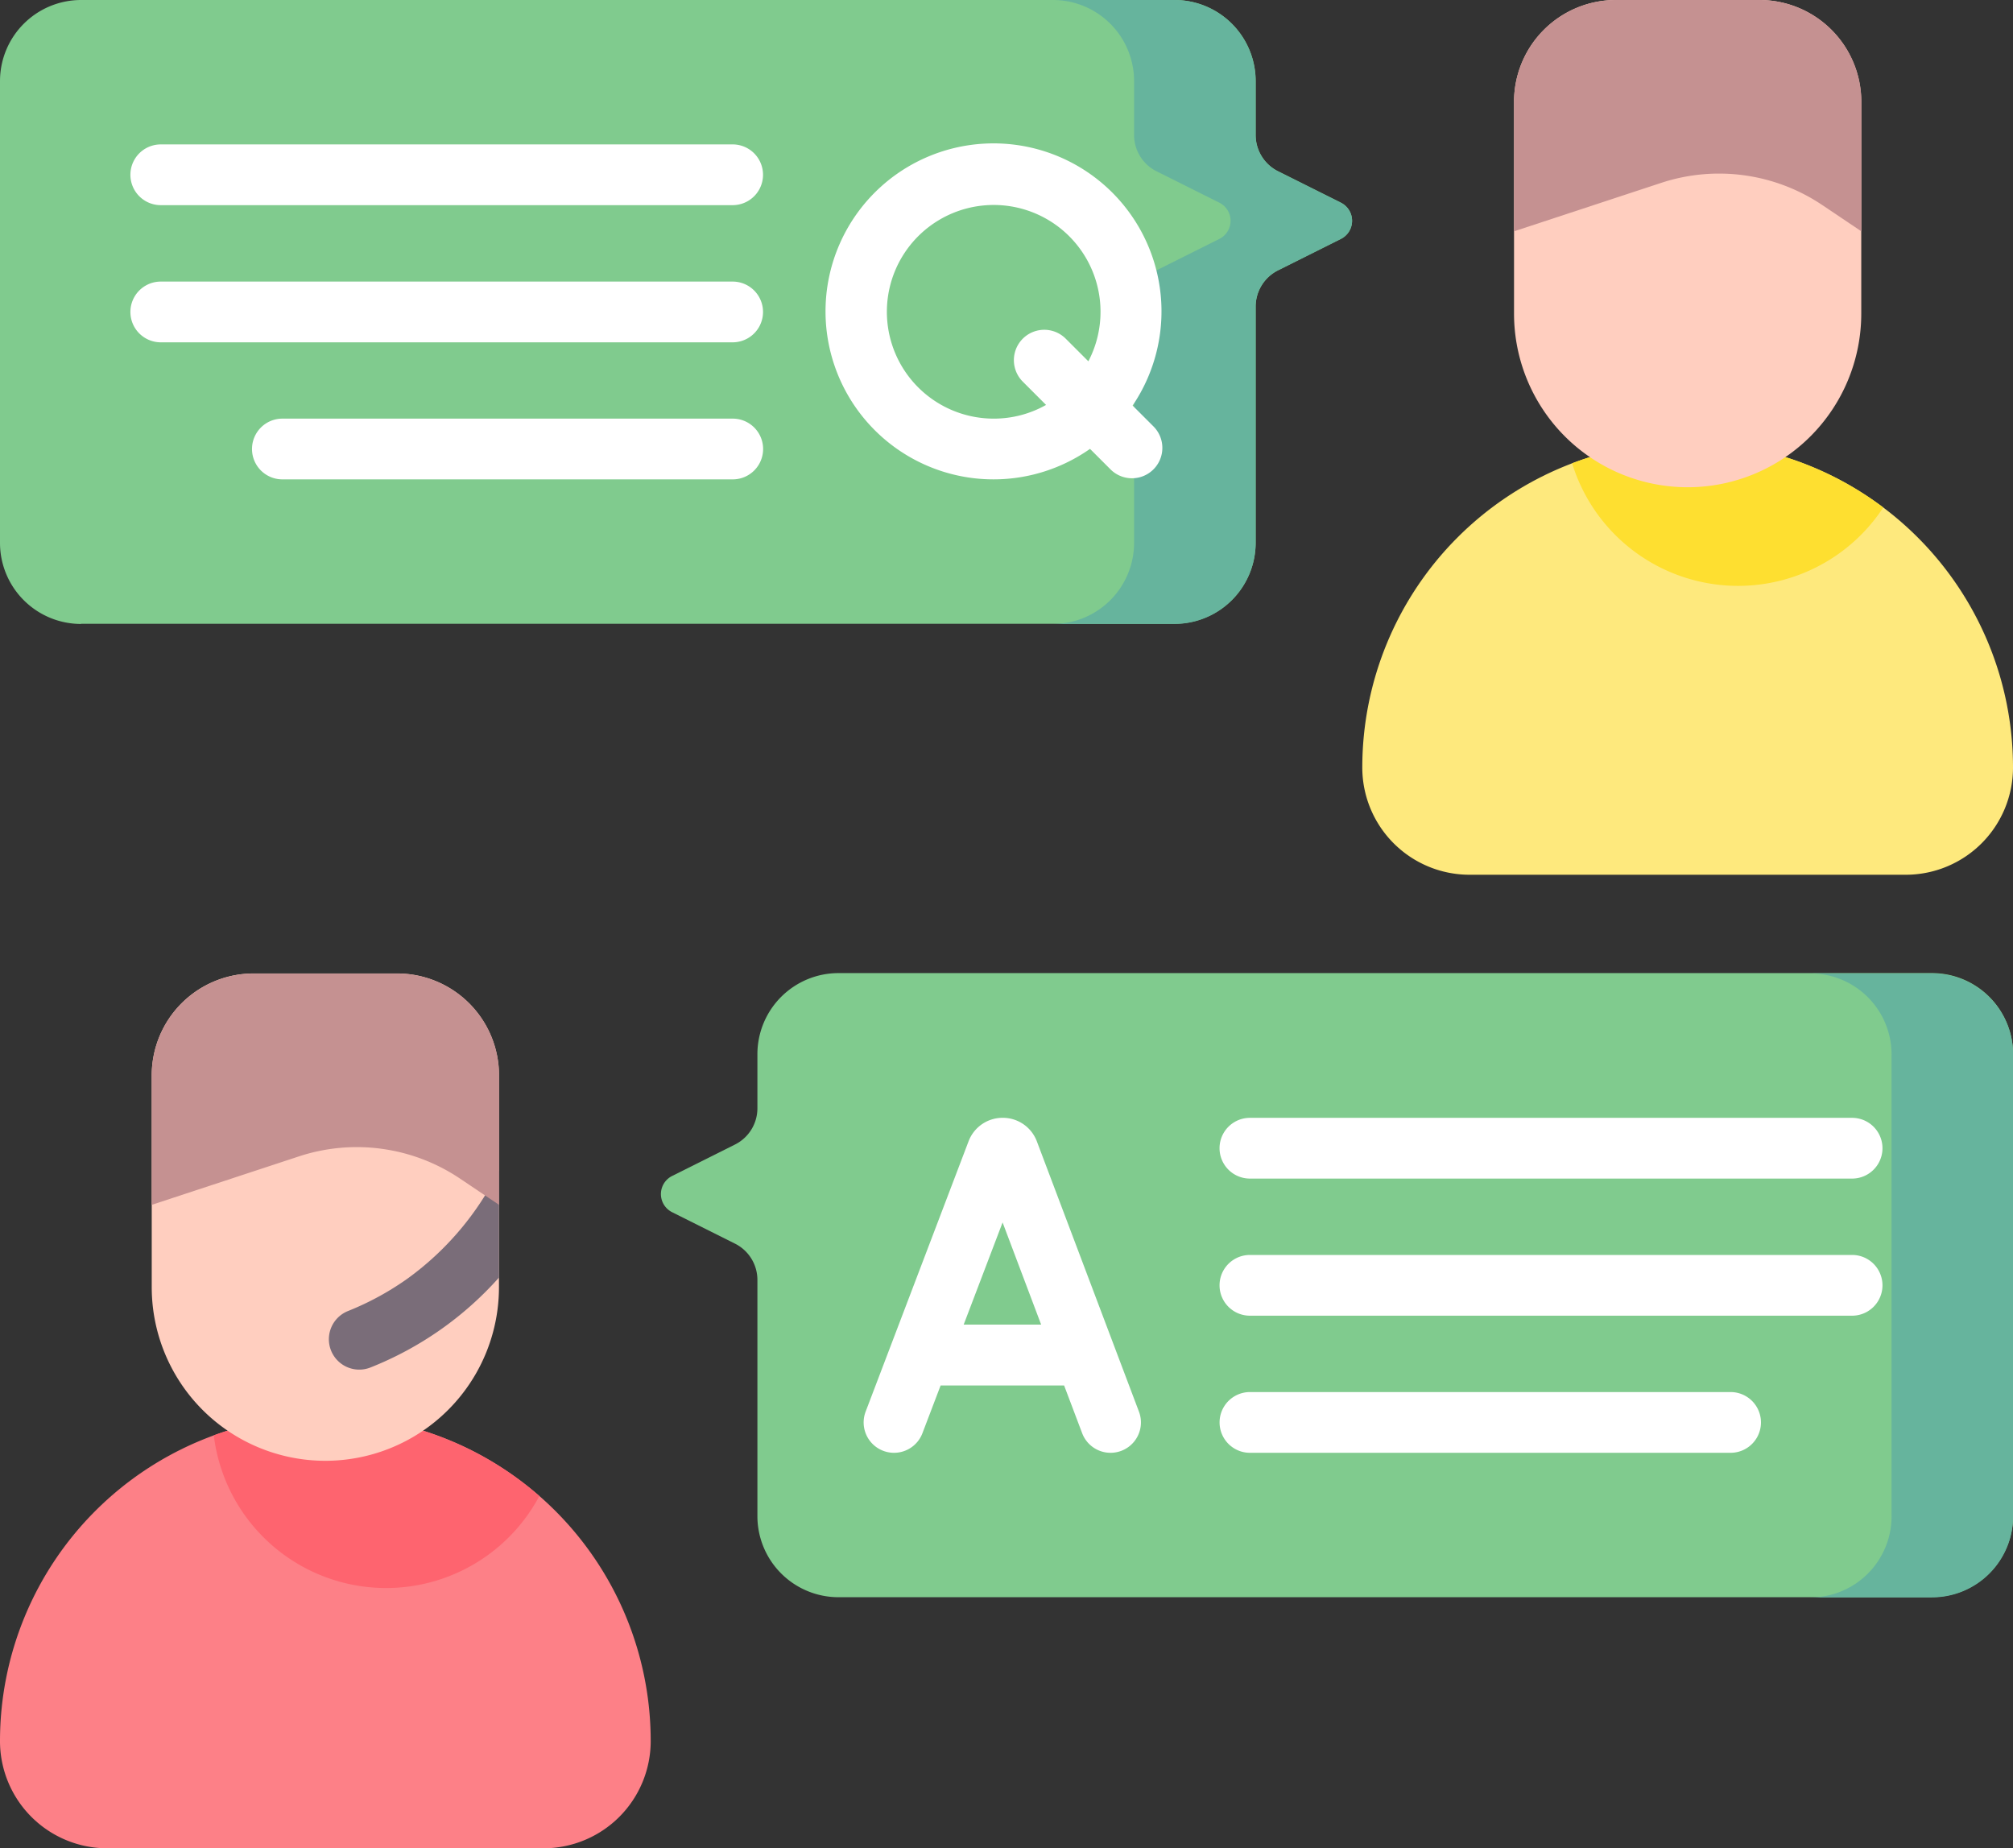
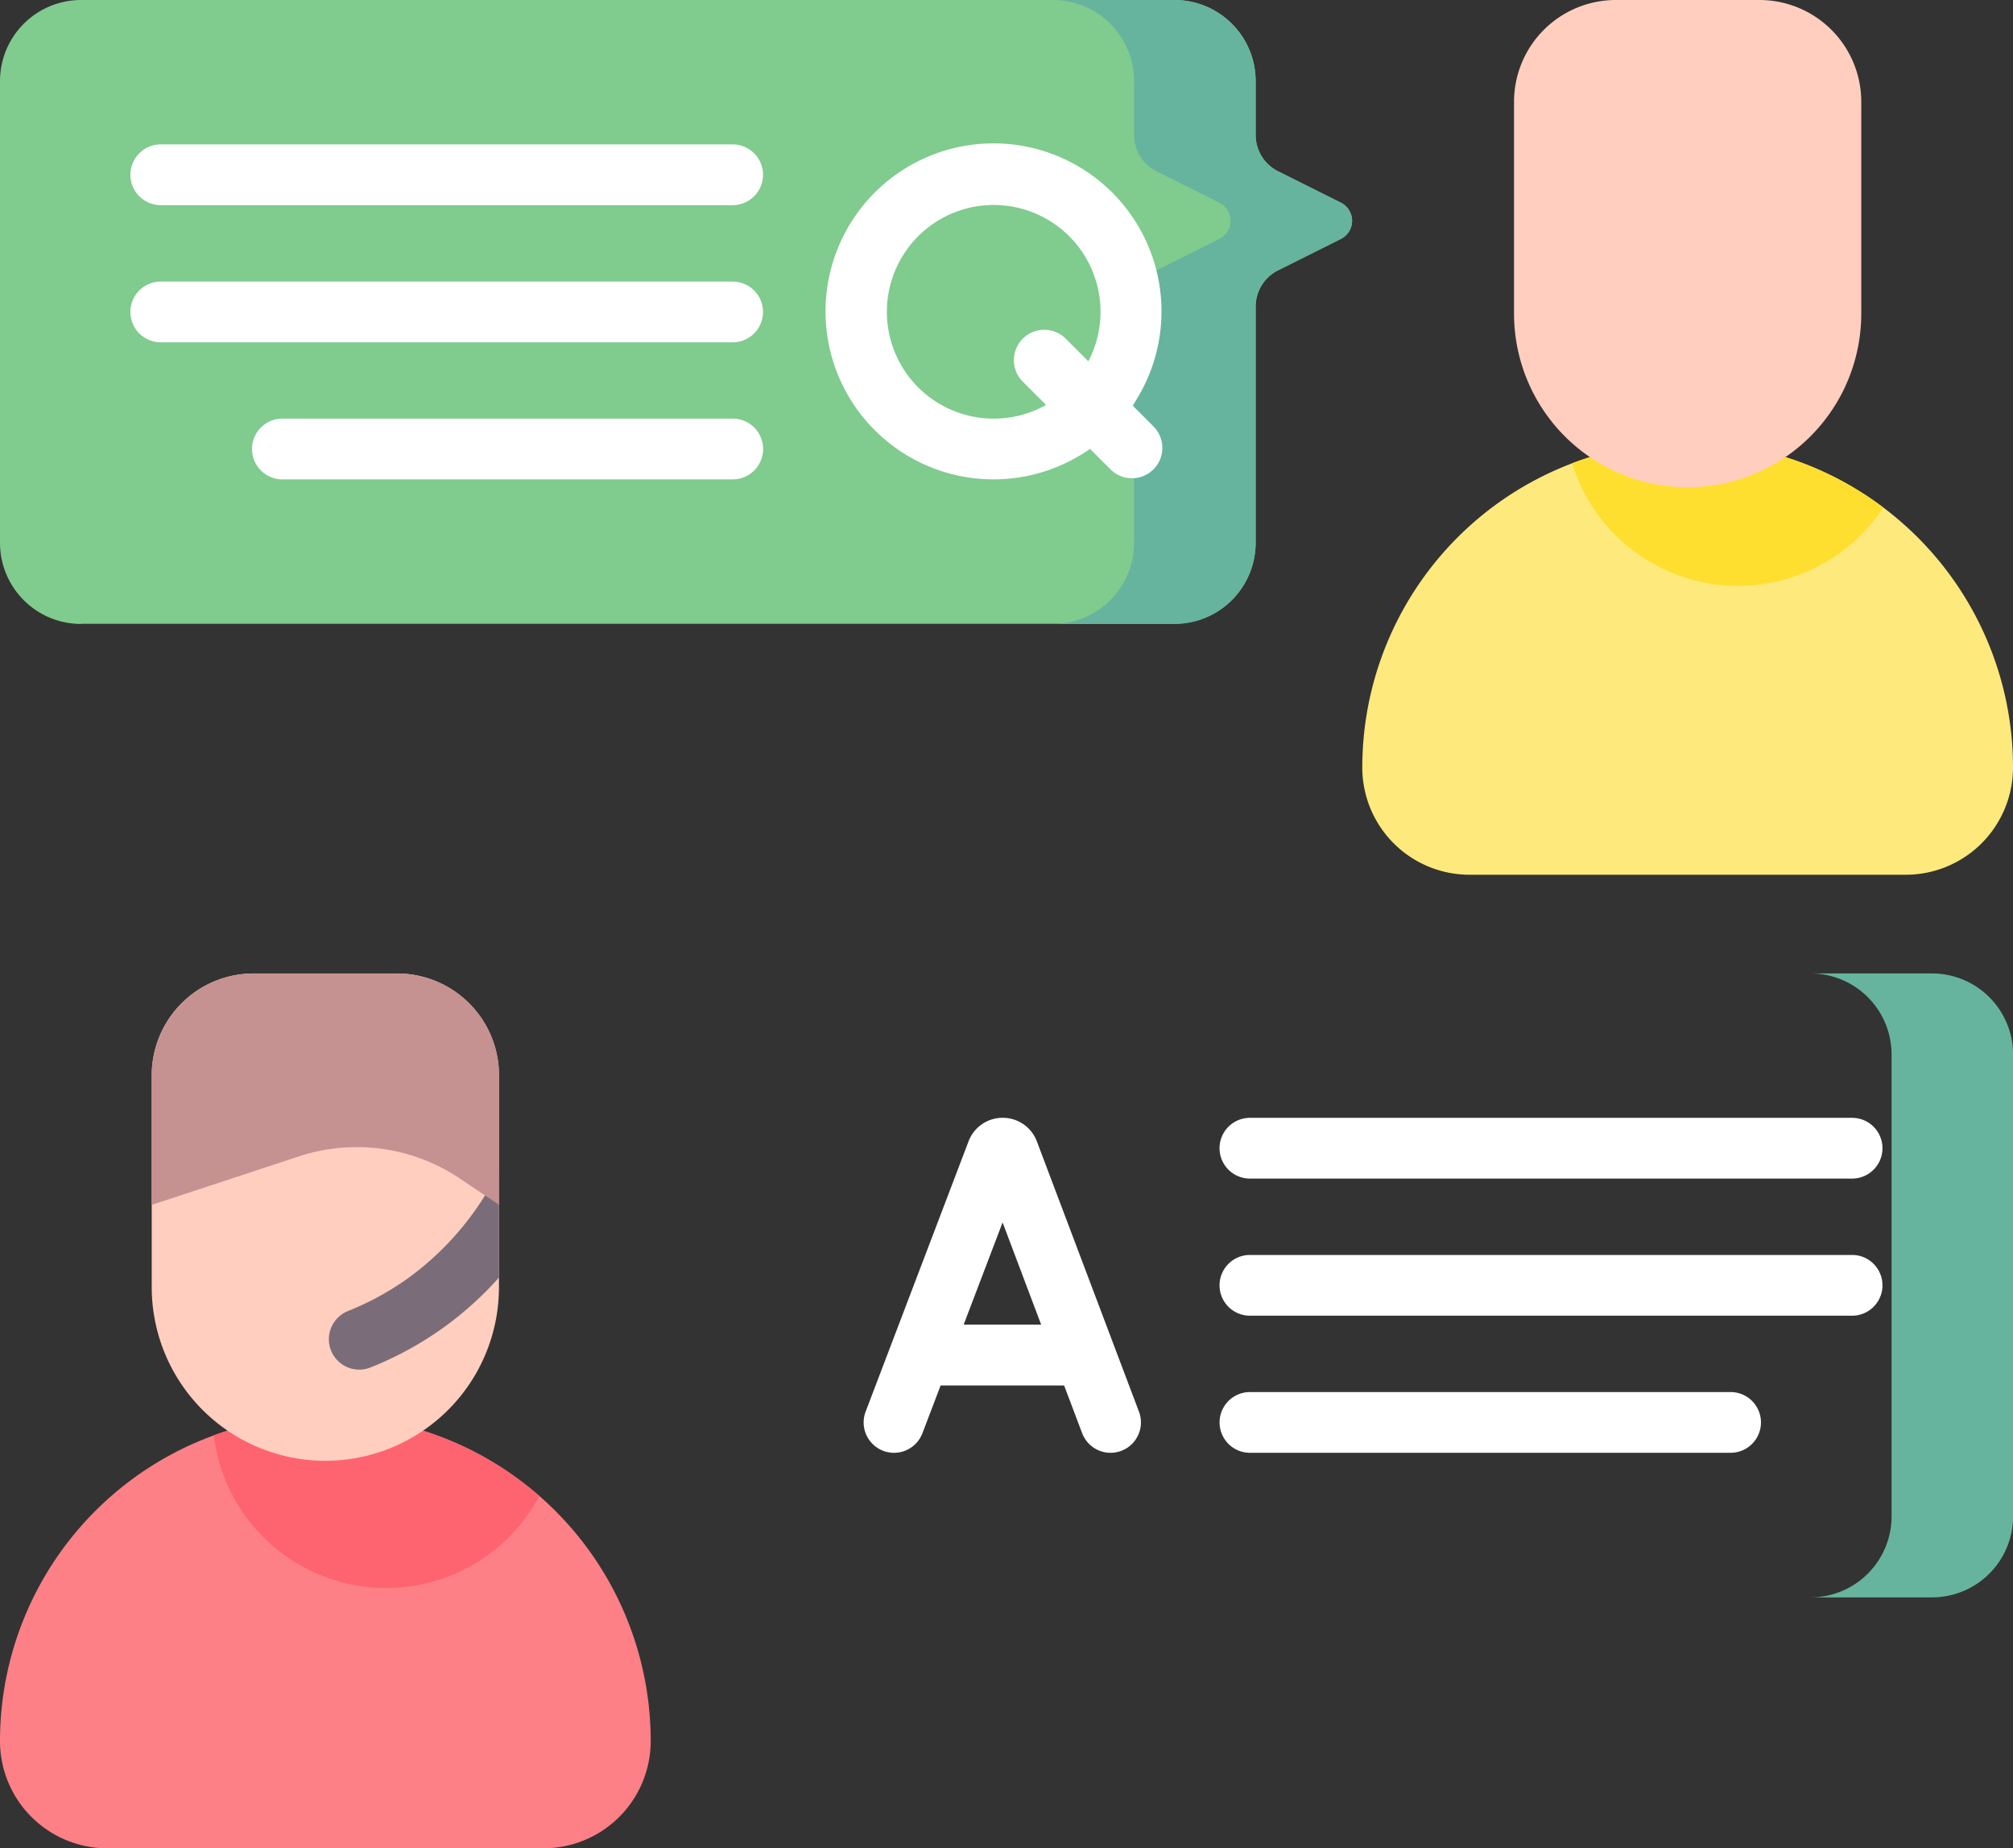
<svg xmlns="http://www.w3.org/2000/svg" width="67.01" height="61.526">
  <rect width="100%" height="100%" fill="#333333" stroke="none" />
  <g data-name="Group 888">
    <path fill="#fd8087" d="M18.09 61.525H3.571A3.57 3.57 0 0 1 0 57.954a10.83 10.83 0 0 1 21.661 0 3.57 3.57 0 0 1-3.571 3.571" data-name="Path 1853" />
    <g data-name="Group 887">
      <path fill="#fe646f" d="M10.831 47.124a10.8 10.8 0 0 0-3.714.654A5.779 5.779 0 0 0 17.954 49.8a10.8 10.8 0 0 0-7.123-2.676" data-name="Path 1854" />
      <path fill="#ffcebf" d="M10.831 48.626a5.78 5.78 0 0 1-5.78-5.78v-7.054a3.39 3.39 0 0 1 3.388-3.388h4.783a3.39 3.39 0 0 1 3.388 3.388v7.052a5.78 5.78 0 0 1-5.779 5.782" data-name="Path 1855" />
      <path fill="#7a6d79" d="M16.611 42.527v-3.571a9.8 9.8 0 0 1-3.027 3.592 9.5 9.5 0 0 1-2 1.093 1.011 1.011 0 1 0 .75 1.878 11.3 11.3 0 0 0 4.276-2.992Z" data-name="Path 1856" />
      <path fill="#c59191" d="M13.222 32.407H8.439a3.39 3.39 0 0 0-3.388 3.388v4.311l4.9-1.613a6.16 6.16 0 0 1 5.363.74l1.3.874v-4.315a3.39 3.39 0 0 0-3.392-3.385" data-name="Path 1857" />
    </g>
  </g>
  <g data-name="Group 890">
    <path fill="#fee97d" d="M63.439 29.118H48.92a3.57 3.57 0 0 1-3.571-3.571 10.83 10.83 0 0 1 21.661 0 3.57 3.57 0 0 1-3.571 3.571" data-name="Path 1858" />
    <g data-name="Group 889">
      <path fill="#fedf30" d="M56.179 14.717a10.8 10.8 0 0 0-3.845.705 5.78 5.78 0 0 0 10.357 1.471 10.78 10.78 0 0 0-6.512-2.176" data-name="Path 1859" />
      <path fill="#ffcebf" d="M56.18 16.219a5.78 5.78 0 0 1-5.78-5.78V3.388A3.39 3.39 0 0 1 53.788 0h4.783a3.39 3.39 0 0 1 3.388 3.388v7.052a5.78 5.78 0 0 1-5.779 5.779" data-name="Path 1860" />
-       <path fill="#c59191" d="M58.571 0h-4.783A3.39 3.39 0 0 0 50.4 3.388V7.7l4.9-1.613a6.16 6.16 0 0 1 5.363.74l1.3.874V3.388A3.39 3.39 0 0 0 58.571 0" data-name="Path 1861" />
    </g>
  </g>
  <g data-name="Group 892">
-     <path fill="#80cb8e" d="M64.313 53.167h-36.4a2.7 2.7 0 0 1-2.7-2.7v-7.863a1.35 1.35 0 0 0-.745-1.206l-2.094-1.047a.674.674 0 0 1 0-1.206l2.094-1.047a1.35 1.35 0 0 0 .745-1.206v-1.8a2.7 2.7 0 0 1 2.7-2.7h36.4a2.7 2.7 0 0 1 2.7 2.7v15.37a2.7 2.7 0 0 1-2.7 2.7Z" data-name="Path 1862" />
    <path fill="#66b49d" d="M64.313 32.403h-4.045a2.7 2.7 0 0 1 2.7 2.7v15.37a2.7 2.7 0 0 1-2.7 2.7h4.045a2.7 2.7 0 0 0 2.7-2.7v-15.37a2.7 2.7 0 0 0-2.7-2.7" data-name="Path 1863" />
    <g fill="#fff" data-name="Group 891">
      <path d="m34.515 37.992-.011-.028a1.21 1.21 0 0 0-1.126-.755 1.21 1.21 0 0 0-1.126.757l-.009.023-3.427 9a1.011 1.011 0 1 0 1.89.72l.606-1.59h4.111l.6 1.587a1.011 1.011 0 1 0 1.892-.714Zm-2.435 6.1 1.295-3.4 1.283 3.4Z" data-name="Path 1864" />
      <path d="M61.654 41.774H41.608a1.011 1.011 0 1 0 0 2.022h20.046a1.011 1.011 0 1 0 0-2.022" data-name="Path 1865" />
      <path d="M41.608 39.232h20.046a1.011 1.011 0 1 0 0-2.022H41.608a1.011 1.011 0 0 0 0 2.022" data-name="Path 1866" />
      <path d="M57.609 46.338h-16a1.011 1.011 0 1 0 0 2.022h16a1.011 1.011 0 1 0 0-2.022" data-name="Path 1867" />
    </g>
  </g>
  <path fill="#80cb8e" d="M2.7 20.764h36.4a2.7 2.7 0 0 0 2.7-2.7V10.2a1.35 1.35 0 0 1 .742-1.2l2.094-1.047a.674.674 0 0 0 0-1.206L42.542 5.7a1.35 1.35 0 0 1-.742-1.207V2.7A2.7 2.7 0 0 0 39.1 0H2.7A2.7 2.7 0 0 0 0 2.7v15.37a2.7 2.7 0 0 0 2.7 2.7Z" data-name="Path 1868" />
  <path fill="#66b49d" d="M44.635 6.745 42.542 5.7a1.35 1.35 0 0 1-.745-1.206V2.7a2.7 2.7 0 0 0-2.7-2.7h-4.045a2.7 2.7 0 0 1 2.7 2.7v1.8a1.35 1.35 0 0 0 .745 1.2l2.094 1.047a.674.674 0 0 1 0 1.206L38.497 9a1.35 1.35 0 0 0-.745 1.206v7.863a2.7 2.7 0 0 1-2.7 2.7h4.045a2.7 2.7 0 0 0 2.7-2.7V10.2a1.35 1.35 0 0 1 .745-1.2l2.094-1.047a.674.674 0 0 0 0-1.206Z" data-name="Path 1869" />
  <g fill="#fff" data-name="Group 893">
    <path d="M24.389 9.373H5.352a1.011 1.011 0 1 0 0 2.022h19.037a1.011 1.011 0 1 0 0-2.022" data-name="Path 1870" />
    <path d="M24.389 4.807H5.352a1.011 1.011 0 0 0 0 2.022h19.037a1.011 1.011 0 1 0 0-2.022" data-name="Path 1871" />
    <path d="M24.392 13.935H9.4a1.011 1.011 0 1 0 0 2.022h14.992a1.011 1.011 0 1 0 0-2.022" data-name="Path 1872" />
    <path d="m38.397 14.194-.694-.694a5.592 5.592 0 1 0-1.418 1.442l.682.682a1.011 1.011 0 1 0 1.43-1.43m-5.314-.259a3.556 3.556 0 1 1 3.147-1.908l-.753-.753a1.011 1.011 0 0 0-1.43 1.43l.775.775a3.53 3.53 0 0 1-1.739.456" data-name="Path 1873" />
  </g>
</svg>